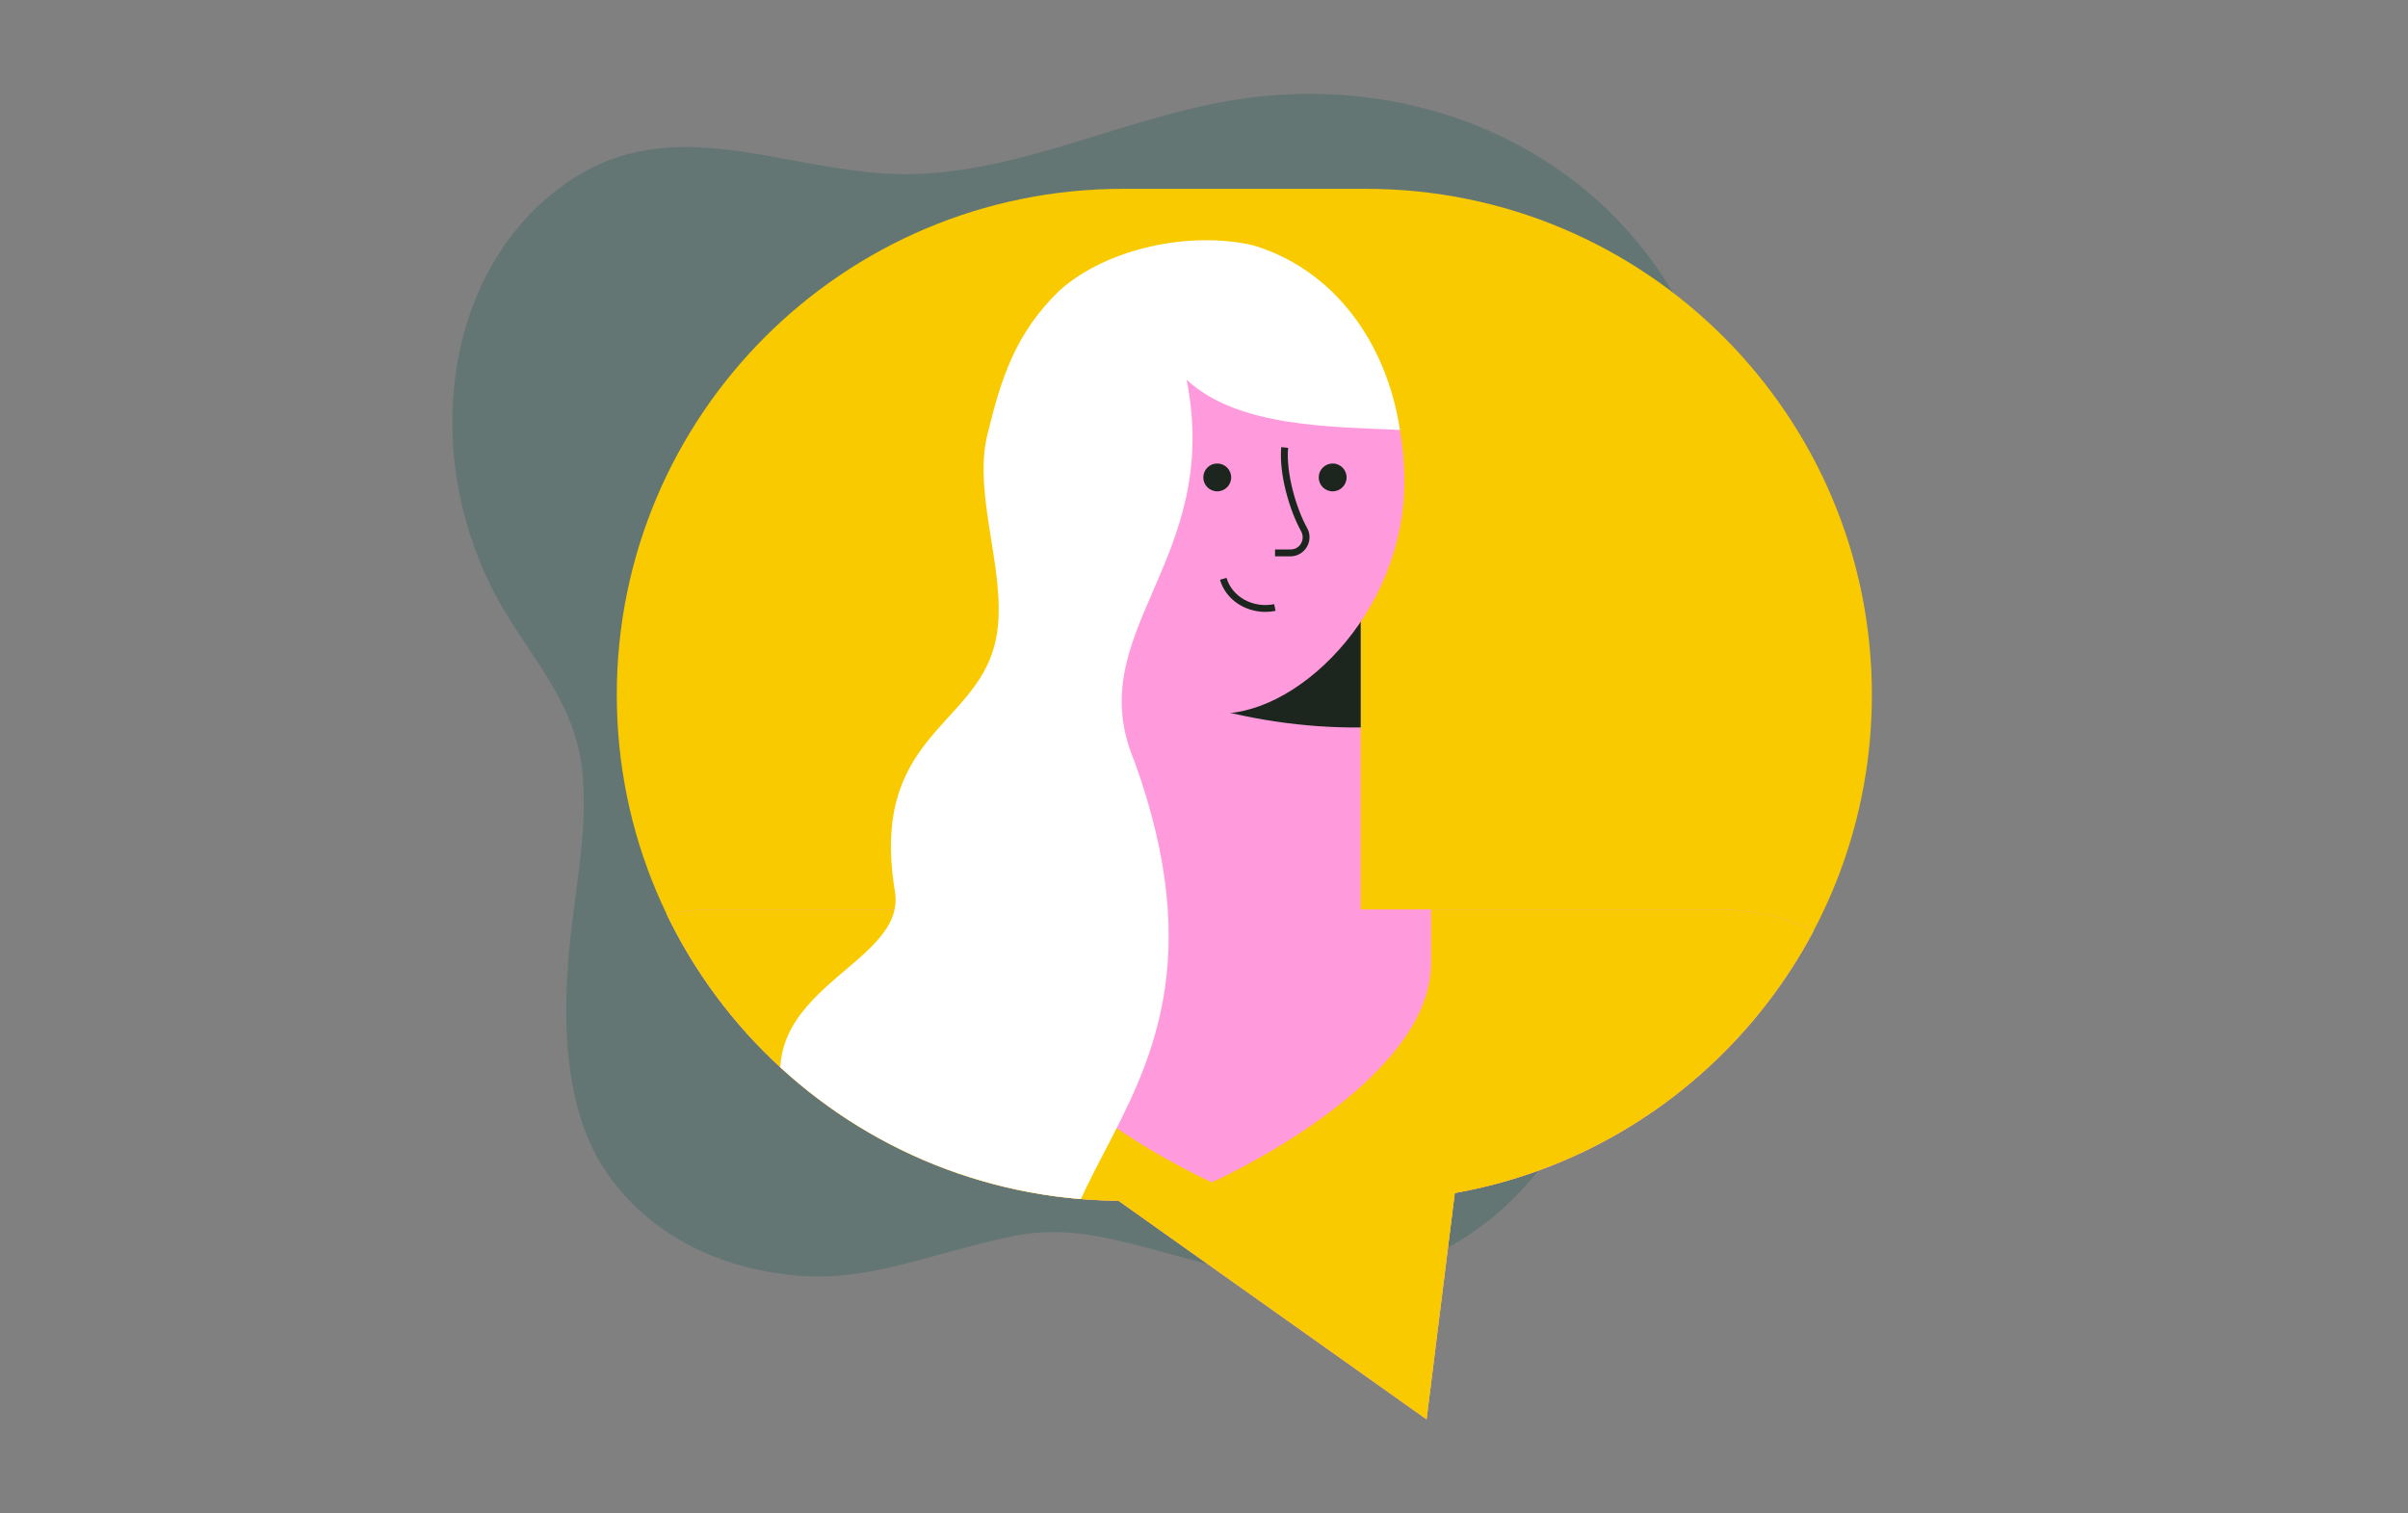
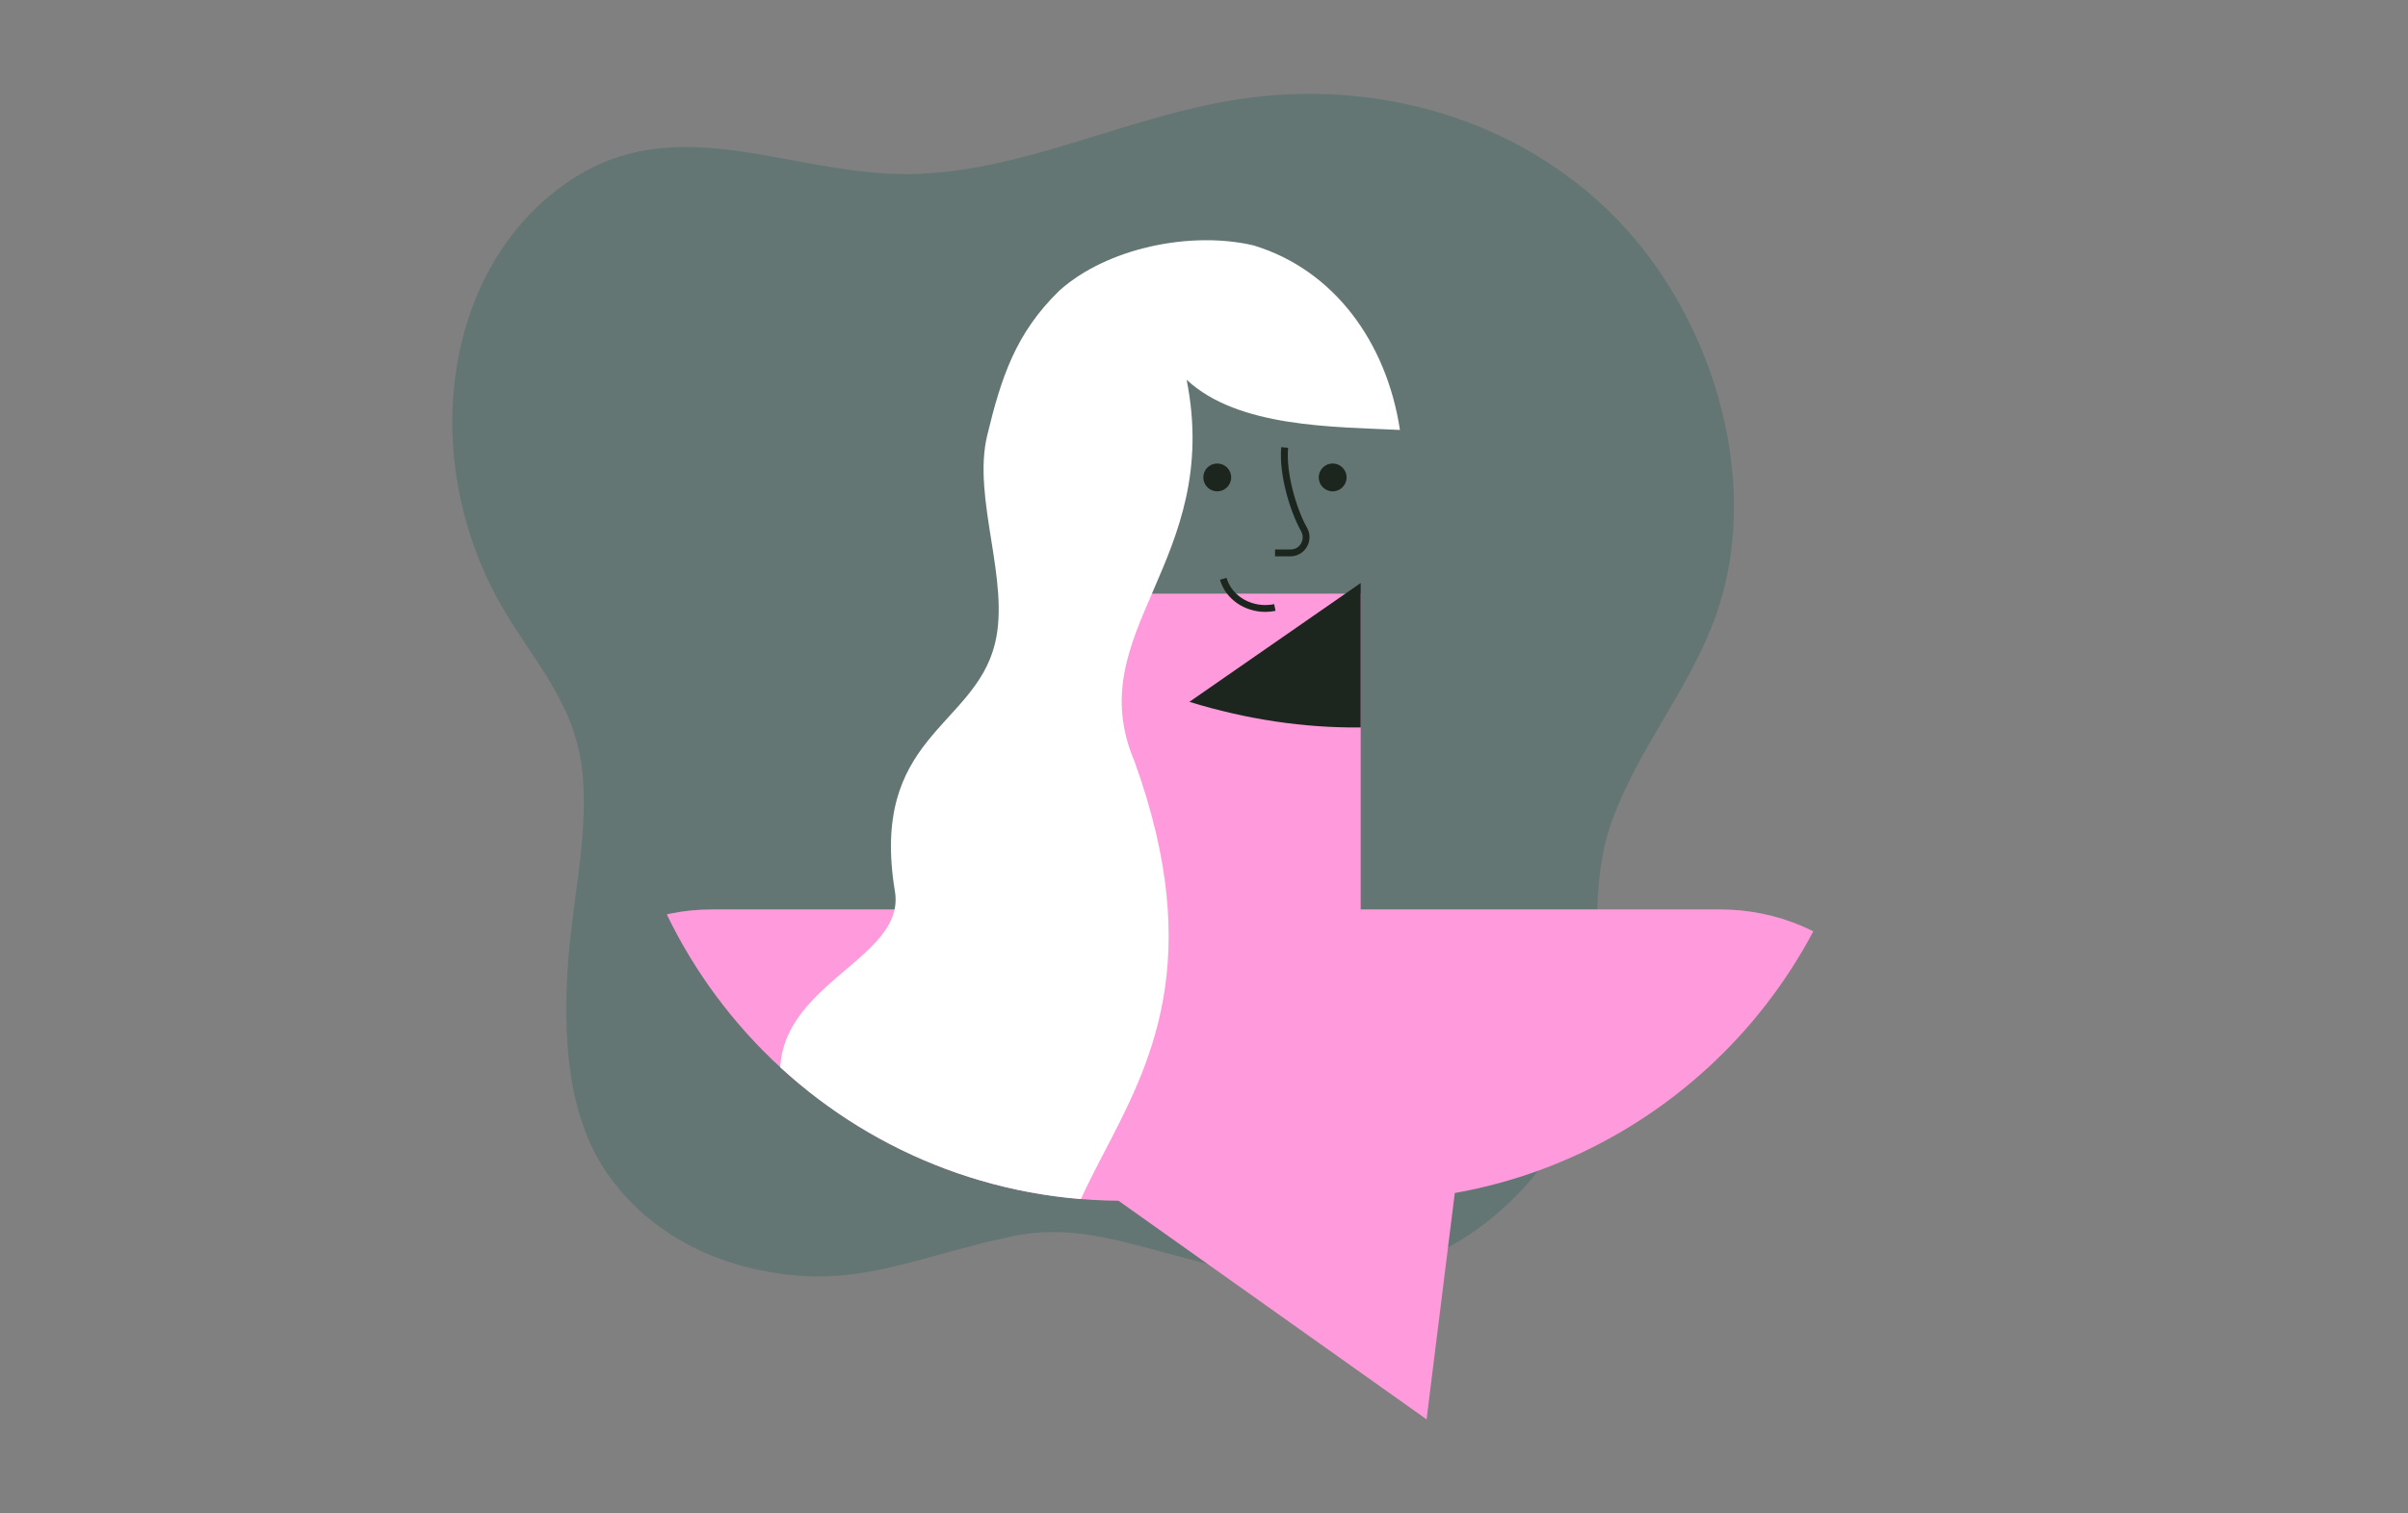
<svg xmlns="http://www.w3.org/2000/svg" id="Layer_1" version="1.1" viewBox="0 0 1400 880">
  <rect x="0" y="0" width="1400" height="880" fill="#808080" stroke="none" />
  <defs>
    <style>
      .st0 {
        fill: #486d66;
        opacity: .5;
      }

      .st1 {
        fill: #ff9bdc;
      }

      .st2 {
        fill: #fff;
      }

      .st3 {
        fill: #1c261e;
      }

      .st4 {
        fill: #f9ca00;
      }

      .st5 {
        clip-path: url(#clippath);
      }
    </style>
    <clipPath id="clippath">
      <path class="st4" d="M794,109.8h-141.2c-162.5,0-294.2,131.7-294.2,294.2h0c0,161.7,130.4,292.9,291.7,294.2l179.1,127.1,16.4-131.6c137.8-24.4,242.5-144.8,242.5-289.7h0c0-162.5-131.7-294.2-294.2-294.2Z" />
    </clipPath>
  </defs>
  <path class="st0" d="M565.6,724.2c8-2,16.4-4,25-5.8,36.5-6.6,63.3,4.3,109.5,16s92.8,12.1,130.7-3.8c40.4-17,79.7-58.5,91.7-105.3,12.3-47.3-1.6-101.5,14.1-146.3,15.8-44.6,46.2-78.4,61.6-122.8,27.2-79-3.9-177.5-64.3-234.9-60.2-57.2-143.3-75.7-218.6-62.8-67.8,11.4-131.8,46.7-200.7,42.4-66.5-4.2-128.6-36.8-188.6,7.9-69.2,51-82.5,159.6-34.5,243.4,19.5,33.8,44,57.5,47.4,99.8,2.7,36.6-6.1,72-8.6,107.8-3,40.2-1.1,88.7,23,122.9,27.8,39.6,71.4,56.1,112.2,59.2,36.5,2.5,67.5-9.5,100.2-17.6h0l.2.2-.2-.2h0Z" />
  <g>
-     <path class="st4" d="M794,109.8h-141.2c-162.5,0-294.2,131.7-294.2,294.2h0c0,161.7,130.4,292.9,291.7,294.2l179.1,127.1,16.4-131.6c137.8-24.4,242.5-144.8,242.5-289.7h0c0-162.5-131.7-294.2-294.2-294.2Z" />
    <g class="st5">
      <g id="character">
        <rect class="st1" x="623" y="345.2" width="168.1" height="208.9" />
        <path class="st3" d="M791.1,339v84c-33.2.3-66.4-4.7-99.6-14.9l99.6-69.1Z" />
-         <path class="st1" d="M816.5,280.1c0,77.1-64.4,138.9-111.9,134.6-40.7-3.7-111.9-57.5-111.9-134.6s26.1-103.7,63.8-126.1c14.6-8.7,30.9-13.5,48.1-13.5,53.5,0,98.3,46.9,109.3,109.5,1.7,9.7,2.6,19.8,2.6,30.2Z" />
        <g id="FACE">
          <circle class="st3" cx="707.7" cy="277.6" r="8.1" />
          <circle class="st3" cx="774.8" cy="277.6" r="8.1" />
          <path class="st3" d="M735.7,355.8c-12.2,0-23.2-7.5-26.4-18.7l3.8-1.1c3.2,11,15.3,17.8,27.7,15.3l.8,3.9c-2,.4-4,.6-5.9.6Z" />
          <path class="st3" d="M750.3,323.5h-9v-4h9c2.6,0,4.9-1.3,6.1-3.5,1.3-2.2,1.3-4.9,0-7.2-6.6-11.9-12.9-33.1-11.5-48.8l4,.4c-1.3,14.4,4.6,35,11,46.5,2,3.5,1.9,7.7-.1,11.1-2,3.4-5.6,5.5-9.6,5.5Z" />
        </g>
        <path class="st1" d="M577.2,528.8h-163.3c-67,0-121.3,54.3-121.3,121.3v196.1h828.8v-196.1c0-67-54.3-121.3-121.3-121.3h-422.9Z" />
-         <path class="st4" d="M832,528.8v31.3c0,70.4-127.4,127.4-127.4,127.4h0s-127.4-57-127.4-127.4v-31.3h-163.3c-67,0-121.3,54.3-121.3,121.3v196.1h828.8v-196.1c0-67-54.3-121.3-121.3-121.3h-168.1Z" />
        <path class="st2" d="M813.9,249.9c-7.7-50.7-38.2-93-85.1-107.2-36.5-8.6-85.3,1.5-112.9,26.3-25.5,24.8-33.8,50.6-41.9,84-9,36.8,13.6,84.8,4.4,121.5-12.1,48.5-72.9,54.1-58.1,143.8,7.6,45.8-95.2,57.1-59,137.1,11.4,82.3-147,55.8-102.8,190.8h301.1c-132.8-159.4,83.7-171.9,0-403.4-32.1-75.6,51.3-116.1,30.3-222,30,28,85.7,27.3,124.1,29.2Z" />
      </g>
    </g>
  </g>
</svg>